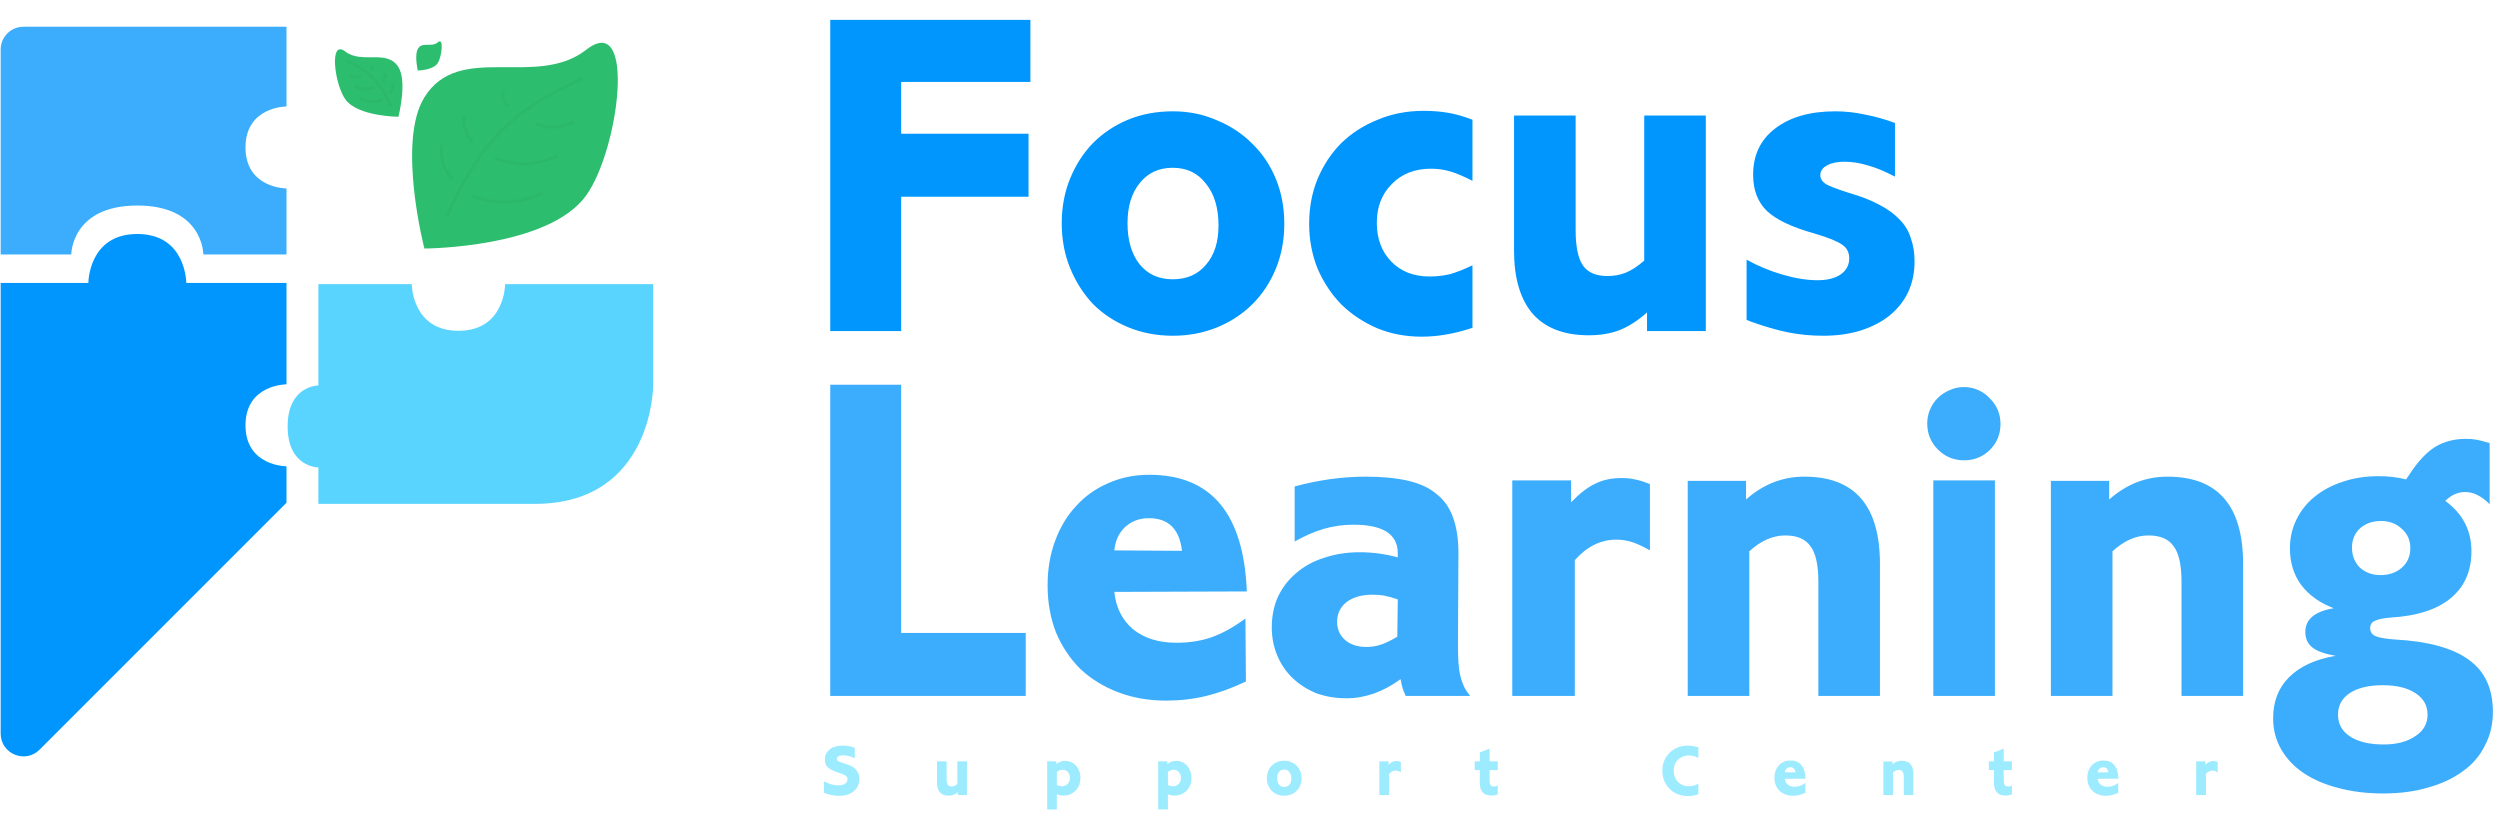
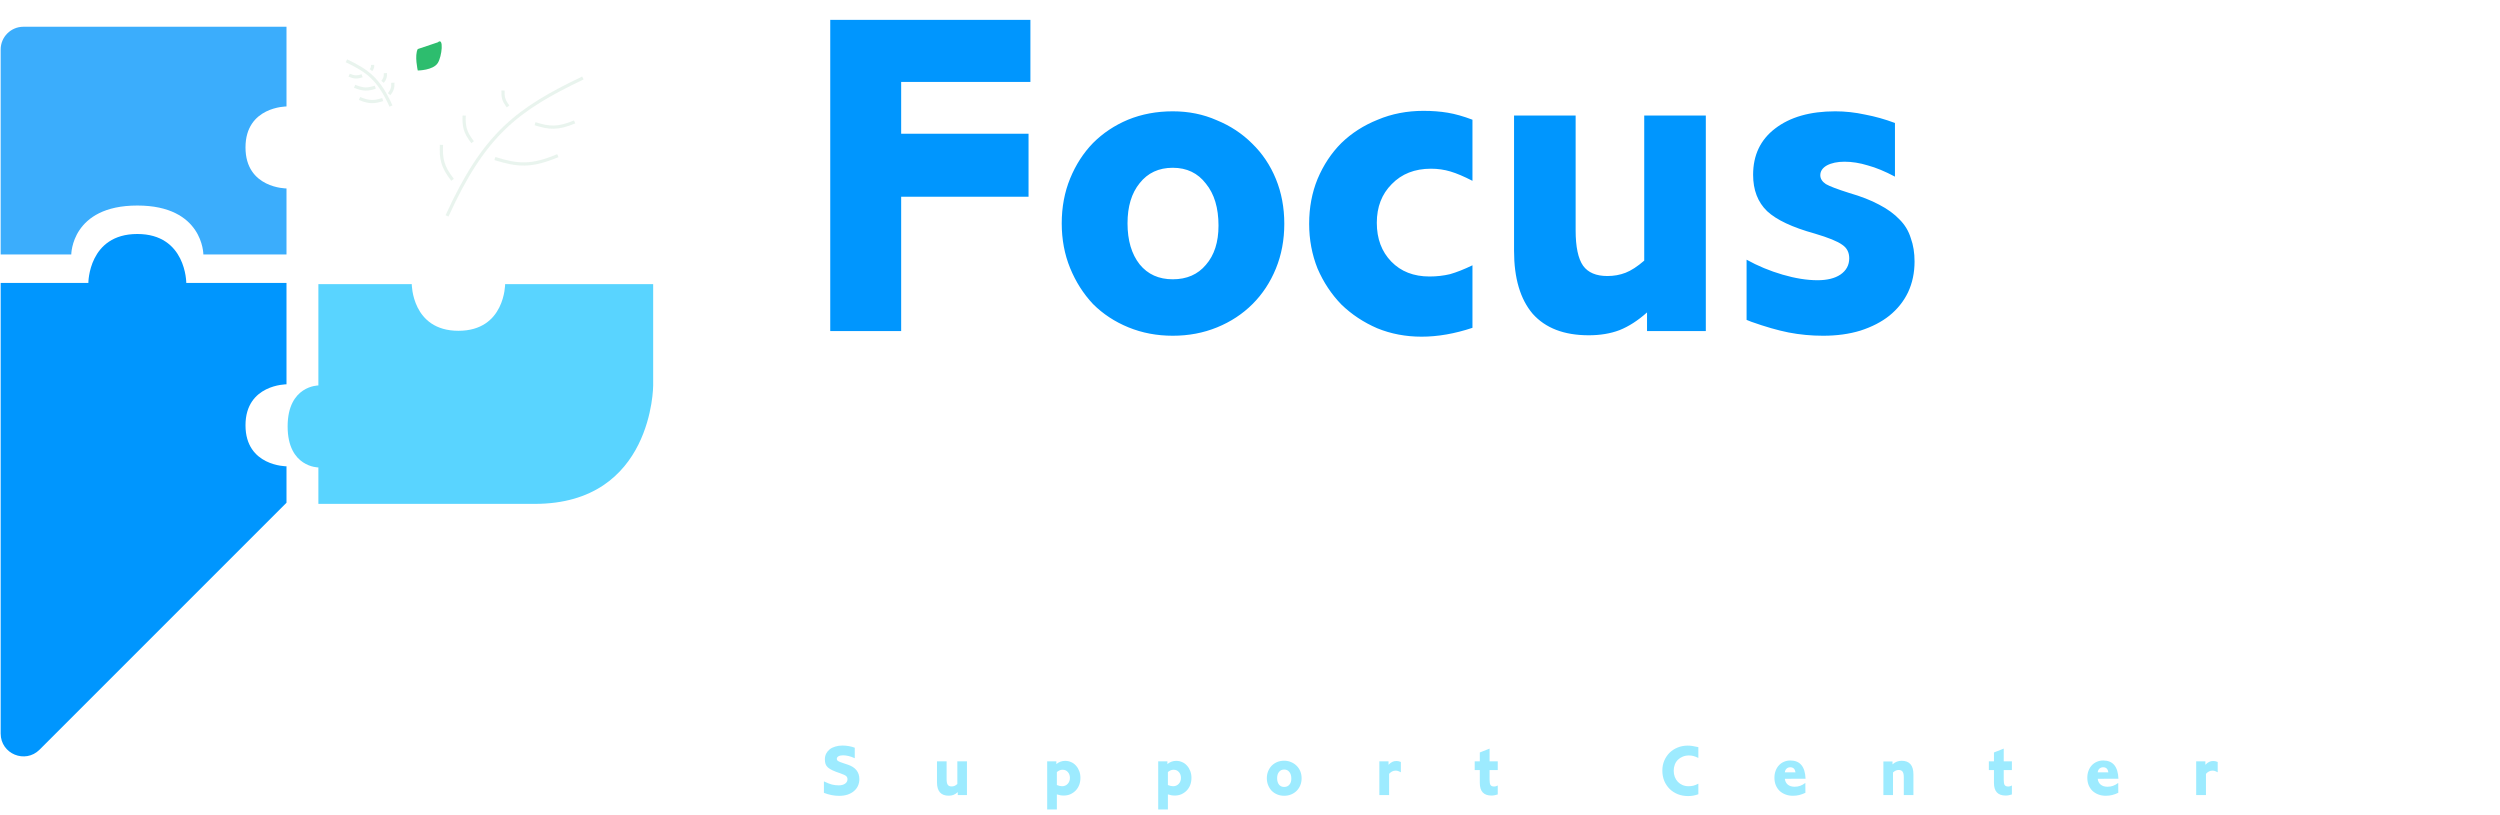
<svg xmlns="http://www.w3.org/2000/svg" width="1110" height="362" viewBox="0 0 1110 362" fill="none">
  <path d="M0.298 125.636V264.676V325.71C0.298 334.719 11.19 339.23 17.561 332.86L127.204 223.217V207.038C127.204 207.038 109.002 207.038 109.002 188.836C109.002 170.634 127.204 170.634 127.204 170.634V125.636H82.711C82.711 125.636 82.711 103.895 60.97 103.895C39.23 103.895 39.23 125.636 39.23 125.636H0.298Z" fill="#0096FE" />
  <path d="M31.646 112.997H0.298V21.988C0.298 16.404 4.826 11.877 10.41 11.877H127.204V47.269C127.204 47.269 109.002 47.269 109.002 65.47C109.002 83.672 127.204 83.672 127.204 83.672V112.997H90.295C90.295 112.997 90.295 91.256 60.97 91.256C31.646 91.256 31.646 112.997 31.646 112.997Z" fill="#3BADFC" />
  <path d="M141.361 171.14V126.142H182.82C182.82 126.142 182.82 146.871 203.55 146.871C224.279 146.871 224.279 126.142 224.279 126.142H290.007V171.14C290.007 171.14 290.007 223.723 237.425 223.723H141.361V207.543C141.361 207.543 127.709 207.543 127.709 189.342C127.709 171.14 141.361 171.14 141.361 171.14Z" fill="#59D4FF" />
-   <path d="M188.431 43.211C176.149 62.992 188.431 110.348 188.431 110.348C188.431 110.348 243.549 110.185 260.303 86.726C274.96 66.203 282.608 4.669 260.303 22.075C237.997 39.481 203.896 18.303 188.431 43.211Z" fill="#2DBD6E" />
  <path d="M198.484 95.848C215.02 59.507 229.619 48.573 258.797 34.626" stroke="#239456" stroke-opacity="0.1" stroke-width="1.427" />
  <path d="M255.126 54.129C247.587 57.287 243.874 56.899 237.551 54.935" stroke="#239456" stroke-opacity="0.1" stroke-width="1.427" />
  <path d="M247.687 69.107C235.695 74.131 229.787 73.513 219.73 70.389" stroke="#239456" stroke-opacity="0.1" stroke-width="1.427" />
-   <path d="M241.079 85.658C227.621 91.296 220.991 90.603 209.705 87.097" stroke="#239456" stroke-opacity="0.1" stroke-width="1.427" />
  <path d="M225.588 47.242C223.48 44.517 223.233 42.963 223.343 40.175" stroke="#239456" stroke-opacity="0.1" stroke-width="1.427" />
  <path d="M209.848 63.141C206.32 58.581 205.906 55.98 206.09 51.314" stroke="#239456" stroke-opacity="0.1" stroke-width="1.427" />
  <path d="M200.937 79.849C196.302 73.859 195.759 70.442 196 64.313" stroke="#239456" stroke-opacity="0.1" stroke-width="1.427" />
-   <path d="M176.9 29.807C180.93 36.297 176.9 51.836 176.9 51.836C176.9 51.836 158.814 51.782 153.317 44.085C148.507 37.351 145.998 17.16 153.317 22.872C160.635 28.583 171.825 21.634 176.9 29.807Z" fill="#2DBD6E" />
-   <path d="M185.483 21.781C183.96 24.585 185.483 31.298 185.483 31.298C185.483 31.298 192.32 31.275 194.398 27.949C196.216 25.04 197.165 16.317 194.398 18.784C191.631 21.252 187.401 18.25 185.483 21.781Z" fill="#2DBD6E" />
+   <path d="M185.483 21.781C183.96 24.585 185.483 31.298 185.483 31.298C185.483 31.298 192.32 31.275 194.398 27.949C196.216 25.04 197.165 16.317 194.398 18.784Z" fill="#2DBD6E" />
  <path d="M173.601 47.078C168.175 35.154 163.384 31.566 153.81 26.989" stroke="#239456" stroke-opacity="0.1" stroke-width="1.427" />
  <path d="M155.015 33.389C157.489 34.425 158.708 34.298 160.782 33.654" stroke="#239456" stroke-opacity="0.1" stroke-width="1.427" />
  <path d="M157.456 38.304C161.391 39.953 163.329 39.75 166.63 38.725" stroke="#239456" stroke-opacity="0.1" stroke-width="1.427" />
  <path d="M159.624 43.735C164.04 45.585 166.216 45.357 169.919 44.207" stroke="#239456" stroke-opacity="0.1" stroke-width="1.427" />
  <path d="M164.708 31.129C165.399 30.235 165.48 29.725 165.444 28.81" stroke="#239456" stroke-opacity="0.1" stroke-width="1.427" />
  <path d="M169.872 36.346C171.03 34.85 171.166 33.997 171.105 32.465" stroke="#239456" stroke-opacity="0.1" stroke-width="1.427" />
  <path d="M172.796 41.829C174.317 39.864 174.495 38.742 174.416 36.731" stroke="#239456" stroke-opacity="0.1" stroke-width="1.427" />
  <path d="M457.501 8.82V36.373H400.116V59.369H456.673V87.336H400.116V147H368.627V8.82H457.501ZM541.017 100.18C541.017 92.308 539.152 86.093 535.423 81.535C531.833 76.84 526.93 74.492 520.715 74.492C514.5 74.492 509.597 76.771 506.006 81.328C502.415 85.748 500.619 91.687 500.619 99.145C500.619 106.741 502.415 112.818 506.006 117.375C509.597 121.795 514.5 124.005 520.715 124.005C526.93 124.005 531.833 121.864 535.423 117.582C539.152 113.301 541.017 107.5 541.017 100.18ZM570.227 99.352C570.227 106.534 568.984 113.163 566.498 119.24C564.012 125.317 560.56 130.565 556.14 134.984C551.72 139.404 546.472 142.857 540.395 145.343C534.319 147.829 527.758 149.072 520.715 149.072C513.671 149.072 507.111 147.829 501.034 145.343C494.957 142.857 489.709 139.404 485.289 134.984C481.008 130.427 477.624 125.109 475.138 119.033C472.652 112.956 471.409 106.326 471.409 99.145C471.409 91.963 472.652 85.334 475.138 79.257C477.624 73.18 481.008 67.931 485.289 63.512C489.709 59.092 494.888 55.64 500.827 53.154C506.903 50.668 513.533 49.425 520.715 49.425C527.758 49.425 534.249 50.737 540.188 53.361C546.265 55.847 551.513 59.3 555.933 63.719C560.491 68.139 564.012 73.387 566.498 79.464C568.984 85.541 570.227 92.17 570.227 99.352ZM653.772 80.292C650.043 78.359 646.797 76.978 644.035 76.149C641.273 75.32 638.373 74.906 635.334 74.906C628.152 74.906 622.352 77.185 617.932 81.743C613.513 86.162 611.303 91.894 611.303 98.937C611.303 105.981 613.444 111.713 617.725 116.132C622.007 120.552 627.669 122.762 634.713 122.762C637.889 122.762 640.928 122.416 643.828 121.726C646.728 120.897 650.043 119.585 653.772 117.79V145.55C645.9 148.174 638.373 149.486 631.191 149.486C624.147 149.486 617.587 148.243 611.51 145.757C605.433 143.133 600.116 139.611 595.558 135.192C591.139 130.634 587.617 125.317 584.993 119.24C582.507 113.025 581.264 106.395 581.264 99.352C581.264 92.17 582.507 85.541 584.993 79.464C587.617 73.249 591.139 67.931 595.558 63.512C600.116 59.092 605.502 55.64 611.717 53.154C617.932 50.529 624.7 49.218 632.02 49.218C635.887 49.218 639.478 49.494 642.792 50.046C646.107 50.599 649.767 51.634 653.772 53.154V80.292ZM757.383 147H731.28V138.713C727.275 142.304 723.2 144.928 719.057 146.586C715.052 148.105 710.494 148.864 705.384 148.864C694.473 148.864 686.187 145.688 680.524 139.335C675 132.844 672.237 123.521 672.237 111.367V51.289H699.583V102.252C699.583 109.572 700.688 114.82 702.898 117.997C705.108 121.035 708.699 122.554 713.671 122.554C716.571 122.554 719.264 122.071 721.75 121.104C724.236 120.137 726.998 118.342 730.037 115.718V51.289H757.383V147ZM841.361 78.428C836.942 76.08 832.936 74.423 829.345 73.456C825.755 72.351 822.302 71.799 818.987 71.799C815.811 71.799 813.187 72.351 811.115 73.456C809.181 74.561 808.215 76.011 808.215 77.806C808.215 79.326 809.043 80.638 810.701 81.743C812.358 82.709 815.811 84.021 821.059 85.679C826.307 87.198 830.727 88.924 834.317 90.858C838.046 92.791 841.085 95.001 843.433 97.487C845.781 99.835 847.438 102.597 848.405 105.774C849.51 108.812 850.062 112.265 850.062 116.132C850.062 121.104 849.095 125.662 847.162 129.805C845.228 133.81 842.466 137.263 838.875 140.164C835.422 142.926 831.141 145.136 826.031 146.793C821.059 148.312 815.534 149.072 809.458 149.072C804.209 149.072 799.099 148.588 794.127 147.621C789.293 146.655 783.769 145.066 777.554 142.857L775.482 142.028V115.304C780.454 118.066 785.771 120.276 791.434 121.933C797.097 123.59 802.276 124.419 806.972 124.419C811.253 124.419 814.637 123.59 817.123 121.933C819.747 120.137 821.059 117.72 821.059 114.682C821.059 112.058 820.023 110.055 817.951 108.674C815.88 107.155 811.805 105.498 805.729 103.702C795.785 100.94 788.741 97.625 784.598 93.758C780.454 89.753 778.383 84.367 778.383 77.599C778.383 68.898 781.628 62.062 788.119 57.09C794.749 51.98 803.657 49.425 814.844 49.425C819.263 49.425 823.683 49.908 828.102 50.875C832.522 51.703 836.942 52.947 841.361 54.604V78.428Z" fill="#0096FE" />
-   <path d="M400.116 281.033H455.43V309H368.627V170.82H400.116V281.033ZM524.801 244.571C523.696 234.904 518.793 230.07 510.092 230.07C505.949 230.07 502.427 231.382 499.527 234.006C496.765 236.63 495.176 240.083 494.762 244.364L524.801 244.571ZM494.762 262.802C495.453 269.707 498.215 275.232 503.049 279.375C508.021 283.38 514.443 285.383 522.315 285.383C528.116 285.383 533.364 284.554 538.06 282.897C542.756 281.24 547.728 278.477 552.976 274.61L553.183 302.578C547.106 305.478 541.236 307.619 535.574 309C529.911 310.381 523.973 311.072 517.758 311.072C510.023 311.072 502.911 309.829 496.419 307.343C489.928 304.857 484.335 301.404 479.639 296.984C475.081 292.427 471.49 287.04 468.866 280.825C466.38 274.472 465.137 267.498 465.137 259.902C465.137 252.72 466.242 246.16 468.452 240.221C470.662 234.144 473.769 228.965 477.775 224.683C481.78 220.264 486.545 216.88 492.069 214.532C497.593 212.046 503.67 210.803 510.3 210.803C537.784 210.803 552.216 228.067 553.597 262.595L494.762 262.802ZM620.609 266.117C618.123 265.288 616.121 264.735 614.601 264.459C613.082 264.183 611.356 264.045 609.422 264.045C604.588 264.045 600.721 265.15 597.821 267.36C595.059 269.569 593.678 272.47 593.678 276.061C593.678 279.375 594.852 282.068 597.199 284.14C599.547 286.212 602.724 287.248 606.729 287.248C608.939 287.248 611.08 286.902 613.151 286.212C615.223 285.521 617.64 284.347 620.402 282.69L620.609 266.117ZM574.825 215.982C585.598 213.082 596.095 211.632 606.315 211.632C613.773 211.632 620.126 212.253 625.374 213.496C630.622 214.739 634.835 216.742 638.011 219.504C641.326 222.128 643.743 225.65 645.262 230.07C646.781 234.351 647.541 239.53 647.541 245.607L647.334 285.59C647.334 288.905 647.403 291.736 647.541 294.084C647.679 296.294 647.955 298.296 648.37 300.092C648.784 301.749 649.336 303.337 650.027 304.857C650.717 306.238 651.615 307.619 652.72 309H624.131C623.44 307.481 622.957 306.238 622.681 305.271C622.405 304.304 622.128 303.061 621.852 301.542C614.118 307.205 606.108 310.036 597.821 310.036C592.987 310.036 588.498 309.276 584.355 307.757C580.35 306.1 576.897 303.89 573.997 301.128C571.096 298.365 568.818 295.051 567.16 291.184C565.503 287.317 564.674 283.104 564.674 278.547C564.674 273.575 565.572 269.086 567.367 265.081C569.301 260.937 571.994 257.416 575.447 254.515C578.9 251.477 583.043 249.198 587.877 247.679C592.711 246.021 598.028 245.193 603.829 245.193C609.353 245.193 614.947 245.952 620.609 247.472V245.607C620.609 237.182 614.049 232.97 600.928 232.97C596.371 232.97 591.951 233.591 587.67 234.834C583.526 236.077 579.245 237.942 574.825 240.428V215.982ZM697.555 213.289V223.026C701.422 219.021 705.013 216.259 708.328 214.739C711.643 213.082 715.51 212.253 719.929 212.253C722.277 212.253 724.28 212.46 725.937 212.875C727.594 213.151 729.804 213.842 732.566 214.946V244.364C729.39 242.569 726.697 241.326 724.487 240.635C722.277 239.945 719.998 239.599 717.65 239.599C710.745 239.599 704.599 242.638 699.213 248.715V309H671.452V213.289H697.555ZM775.243 213.496V221.783C782.839 215.016 791.471 211.632 801.139 211.632C823.512 211.632 834.699 224.545 834.699 250.372V309H807.354V258.451C807.354 250.855 806.18 245.538 803.832 242.5C801.622 239.323 797.893 237.735 792.645 237.735C787.12 237.735 781.803 240.083 776.693 244.778V309H749.347V213.496H775.243ZM888.22 188.222C888.22 192.78 886.631 196.647 883.455 199.823C880.278 202.862 876.48 204.381 872.061 204.381C867.503 204.381 863.636 202.793 860.459 199.616C857.283 196.44 855.694 192.573 855.694 188.015C855.694 185.805 856.109 183.733 856.937 181.8C857.766 179.866 858.871 178.209 860.252 176.828C861.771 175.309 863.498 174.135 865.431 173.306C867.503 172.339 869.644 171.856 871.853 171.856C876.411 171.856 880.278 173.513 883.455 176.828C886.631 180.004 888.22 183.802 888.22 188.222ZM885.734 309H858.388V213.289H885.734V309ZM936.484 213.496V221.783C944.081 215.016 952.713 211.632 962.38 211.632C984.754 211.632 995.941 224.545 995.941 250.372V309H968.595V258.451C968.595 250.855 967.421 245.538 965.073 242.5C962.864 239.323 959.135 237.735 953.886 237.735C948.362 237.735 943.045 240.083 937.935 244.778V309H910.589V213.496H936.484ZM1057.96 304.235C1051.74 304.235 1046.84 305.409 1043.25 307.757C1039.79 310.105 1038.07 313.281 1038.07 317.287C1038.07 321.43 1039.86 324.676 1043.45 327.023C1047.04 329.371 1052.02 330.545 1058.37 330.545C1064.17 330.545 1068.87 329.302 1072.46 326.816C1076.05 324.468 1077.84 321.292 1077.84 317.287C1077.84 313.281 1076.05 310.105 1072.46 307.757C1068.87 305.409 1064.03 304.235 1057.96 304.235ZM1070.18 243.328C1070.18 239.875 1068.93 237.044 1066.45 234.834C1063.96 232.487 1060.86 231.313 1057.13 231.313C1053.4 231.313 1050.29 232.418 1047.8 234.627C1045.46 236.837 1044.28 239.668 1044.28 243.121C1044.28 246.712 1045.46 249.681 1047.8 252.029C1050.29 254.239 1053.33 255.344 1056.92 255.344C1060.79 255.344 1063.96 254.239 1066.45 252.029C1068.93 249.819 1070.18 246.919 1070.18 243.328ZM1105.4 223.855C1103.46 221.921 1101.6 220.54 1099.8 219.711C1098.15 218.883 1096.35 218.468 1094.42 218.468C1091.24 218.468 1088.34 219.78 1085.72 222.404C1093.45 228.067 1097.32 235.525 1097.32 244.778C1097.32 253.618 1094.21 260.592 1087.99 265.702C1081.92 270.674 1073.08 273.505 1061.48 274.196C1058.16 274.472 1055.81 274.956 1054.43 275.646C1053.05 276.199 1052.36 277.304 1052.36 278.961C1052.36 280.618 1053.19 281.792 1054.85 282.483C1056.5 283.173 1059.34 283.657 1063.34 283.933C1078.26 284.762 1089.24 287.8 1096.28 293.048C1103.32 298.158 1106.85 305.823 1106.85 316.044C1106.85 321.568 1105.67 326.54 1103.32 330.96C1101.11 335.517 1097.87 339.315 1093.59 342.354C1089.31 345.53 1084.2 347.947 1078.26 349.605C1072.32 351.4 1065.62 352.298 1058.16 352.298C1050.84 352.298 1044.14 351.469 1038.07 349.812C1032.13 348.293 1027.02 346.083 1022.74 343.182C1018.46 340.282 1015.14 336.76 1012.79 332.617C1010.45 328.474 1009.27 323.916 1009.27 318.944C1009.27 311.486 1011.62 305.409 1016.31 300.713C1021.15 295.879 1028.05 292.703 1037.03 291.184C1032.2 290.355 1028.74 289.112 1026.67 287.455C1024.6 285.797 1023.57 283.519 1023.57 280.618C1023.57 274.956 1027.78 271.434 1036.2 270.053C1029.99 267.705 1025.15 264.252 1021.7 259.694C1018.39 255.137 1016.73 249.75 1016.73 243.535C1016.73 238.84 1017.7 234.558 1019.63 230.691C1021.56 226.686 1024.26 223.302 1027.71 220.54C1031.3 217.64 1035.44 215.43 1040.14 213.911C1044.97 212.253 1050.29 211.425 1056.09 211.425C1060.51 211.425 1064.58 211.908 1068.31 212.875L1069.56 211.01C1073.29 205.21 1077.08 201.066 1080.95 198.58C1084.96 196.094 1089.58 194.851 1094.83 194.851C1096.76 194.851 1098.42 194.989 1099.8 195.266C1101.18 195.542 1103.05 196.025 1105.4 196.716V223.855Z" fill="#3BADFC" />
  <path d="M379.514 336.653C378.607 336.222 377.701 335.898 376.795 335.682C375.91 335.466 375.09 335.358 374.335 335.358C373.493 335.358 372.813 335.499 372.295 335.779C371.799 336.06 371.551 336.437 371.551 336.912C371.551 337.106 371.594 337.29 371.68 337.463C371.767 337.614 371.918 337.765 372.134 337.916C372.349 338.045 372.641 338.185 373.008 338.337C373.396 338.488 373.881 338.66 374.464 338.854L376.406 339.502C378.111 340.063 379.395 340.883 380.258 341.962C381.122 343.041 381.553 344.357 381.553 345.911C381.553 347.033 381.337 348.058 380.906 348.986C380.474 349.893 379.859 350.669 379.061 351.317C378.284 351.964 377.345 352.471 376.244 352.838C375.144 353.183 373.914 353.356 372.554 353.356C370.353 353.356 368.109 352.914 365.821 352.029V346.947L366.145 347.076C367.354 347.659 368.433 348.08 369.382 348.339C370.353 348.576 371.357 348.695 372.392 348.695C373.558 348.695 374.497 348.447 375.209 347.95C375.921 347.454 376.277 346.796 376.277 345.976C376.277 345.652 376.223 345.382 376.115 345.167C376.029 344.929 375.867 344.713 375.629 344.519C375.392 344.325 375.068 344.141 374.658 343.969C374.248 343.775 373.73 343.57 373.105 343.354C371.724 342.901 370.591 342.469 369.706 342.059C368.821 341.649 368.12 341.217 367.602 340.764C367.084 340.289 366.728 339.772 366.534 339.21C366.339 338.628 366.242 337.948 366.242 337.171C366.242 336.243 366.426 335.402 366.793 334.646C367.181 333.891 367.71 333.244 368.379 332.704C369.069 332.165 369.9 331.755 370.871 331.474C371.842 331.172 372.921 331.021 374.108 331.021C375.014 331.021 375.953 331.107 376.924 331.28C377.917 331.453 378.78 331.69 379.514 331.992V336.653ZM429.328 353H425.249V351.705C424.623 352.266 423.987 352.676 423.339 352.935C422.713 353.173 422.001 353.291 421.203 353.291C419.498 353.291 418.203 352.795 417.318 351.802C416.455 350.788 416.024 349.331 416.024 347.432V338.045H420.296V346.008C420.296 347.152 420.469 347.972 420.814 348.468C421.16 348.943 421.721 349.18 422.498 349.18C422.951 349.18 423.372 349.105 423.76 348.954C424.148 348.803 424.58 348.522 425.055 348.112V338.045H429.328V353ZM469.251 348.565C469.726 348.738 470.136 348.867 470.481 348.954C470.827 349.04 471.183 349.083 471.55 349.083C472.564 349.083 473.395 348.738 474.042 348.047C474.711 347.335 475.046 346.451 475.046 345.393C475.046 344.357 474.743 343.494 474.139 342.804C473.535 342.113 472.758 341.768 471.809 341.768C471.334 341.768 470.913 341.843 470.546 341.994C470.179 342.145 469.748 342.404 469.251 342.771V348.565ZM469.025 338.045V339.243C469.629 338.747 470.244 338.39 470.87 338.175C471.496 337.937 472.186 337.819 472.942 337.819C473.913 337.819 474.808 338.013 475.628 338.401C476.47 338.768 477.182 339.297 477.765 339.987C478.369 340.656 478.844 341.455 479.189 342.383C479.534 343.289 479.707 344.282 479.707 345.361C479.707 346.504 479.523 347.562 479.156 348.533C478.79 349.482 478.272 350.303 477.603 350.993C476.934 351.684 476.146 352.234 475.24 352.644C474.333 353.032 473.341 353.227 472.262 353.227C471.744 353.227 471.247 353.183 470.773 353.097C470.32 353.011 469.812 352.881 469.251 352.709V359.409H464.946V338.045H469.025ZM518.549 348.565C519.024 348.738 519.434 348.867 519.78 348.954C520.125 349.04 520.481 349.083 520.848 349.083C521.862 349.083 522.693 348.738 523.34 348.047C524.009 347.335 524.344 346.451 524.344 345.393C524.344 344.357 524.042 343.494 523.437 342.804C522.833 342.113 522.056 341.768 521.107 341.768C520.632 341.768 520.211 341.843 519.844 341.994C519.477 342.145 519.046 342.404 518.549 342.771V348.565ZM518.323 338.045V339.243C518.927 338.747 519.542 338.39 520.168 338.175C520.794 337.937 521.484 337.819 522.24 337.819C523.211 337.819 524.106 338.013 524.926 338.401C525.768 338.768 526.48 339.297 527.063 339.987C527.667 340.656 528.142 341.455 528.487 342.383C528.832 343.289 529.005 344.282 529.005 345.361C529.005 346.504 528.821 347.562 528.455 348.533C528.088 349.482 527.57 350.303 526.901 350.993C526.232 351.684 525.444 352.234 524.538 352.644C523.632 353.032 522.639 353.227 521.56 353.227C521.042 353.227 520.546 353.183 520.071 353.097C519.618 353.011 519.111 352.881 518.549 352.709V359.409H514.244V338.045H518.323ZM573.35 345.684C573.35 344.454 573.059 343.483 572.476 342.771C571.915 342.037 571.149 341.671 570.178 341.671C569.207 341.671 568.441 342.027 567.88 342.739C567.319 343.429 567.038 344.357 567.038 345.523C567.038 346.709 567.319 347.659 567.88 348.371C568.441 349.062 569.207 349.407 570.178 349.407C571.149 349.407 571.915 349.072 572.476 348.403C573.059 347.735 573.35 346.828 573.35 345.684ZM577.915 345.555C577.915 346.677 577.72 347.713 577.332 348.662C576.943 349.612 576.404 350.432 575.713 351.123C575.023 351.813 574.203 352.353 573.253 352.741C572.304 353.129 571.279 353.324 570.178 353.324C569.078 353.324 568.053 353.129 567.103 352.741C566.154 352.353 565.333 351.813 564.643 351.123C563.974 350.41 563.445 349.58 563.057 348.63C562.668 347.681 562.474 346.645 562.474 345.523C562.474 344.4 562.668 343.365 563.057 342.415C563.445 341.466 563.974 340.646 564.643 339.955C565.333 339.264 566.143 338.725 567.071 338.337C568.02 337.948 569.056 337.754 570.178 337.754C571.279 337.754 572.293 337.959 573.221 338.369C574.17 338.757 574.99 339.297 575.681 339.987C576.393 340.678 576.943 341.498 577.332 342.447C577.72 343.397 577.915 344.433 577.915 345.555ZM616.508 338.045V339.567C617.112 338.941 617.673 338.509 618.191 338.272C618.709 338.013 619.313 337.883 620.004 337.883C620.371 337.883 620.684 337.916 620.943 337.98C621.202 338.024 621.547 338.131 621.979 338.304V342.901C621.482 342.62 621.061 342.426 620.716 342.318C620.371 342.21 620.015 342.156 619.648 342.156C618.569 342.156 617.609 342.631 616.767 343.58V353H612.43V338.045H616.508ZM661.373 338.045H664.998V341.897H661.373V346.235C661.373 347.357 661.513 348.134 661.793 348.565C662.096 348.997 662.635 349.213 663.412 349.213C663.692 349.213 663.941 349.18 664.156 349.116C664.372 349.051 664.653 348.932 664.998 348.76V352.741C664.48 352.914 664.005 353.032 663.574 353.097C663.164 353.183 662.711 353.227 662.214 353.227C658.761 353.227 657.035 351.36 657.035 347.627V341.897H654.769V338.045H657.035V334.096L661.373 332.38V338.045ZM754.069 336.524C753.228 336.114 752.505 335.833 751.9 335.682C751.296 335.51 750.638 335.423 749.926 335.423C748.912 335.423 747.984 335.596 747.142 335.941C746.322 336.265 745.61 336.729 745.006 337.333C744.401 337.916 743.937 338.628 743.614 339.469C743.29 340.311 743.128 341.228 743.128 342.221C743.128 343.214 743.29 344.131 743.614 344.972C743.937 345.814 744.391 346.537 744.973 347.141C745.556 347.745 746.246 348.22 747.045 348.565C747.865 348.911 748.761 349.083 749.732 349.083C750.508 349.083 751.242 348.997 751.933 348.824C752.623 348.63 753.335 348.339 754.069 347.95V352.644C753.292 352.924 752.537 353.129 751.803 353.259C751.091 353.388 750.325 353.453 749.505 353.453C747.843 353.453 746.311 353.173 744.909 352.612C743.527 352.05 742.33 351.274 741.315 350.281C740.301 349.267 739.503 348.069 738.92 346.688C738.359 345.285 738.079 343.764 738.079 342.124C738.079 340.548 738.359 339.092 738.92 337.754C739.503 336.394 740.29 335.218 741.283 334.226C742.297 333.233 743.495 332.456 744.876 331.895C746.257 331.334 747.746 331.053 749.343 331.053C750.055 331.053 750.757 331.107 751.447 331.215C752.159 331.323 753.033 331.496 754.069 331.733V336.524ZM797.171 342.933C796.998 341.422 796.232 340.667 794.873 340.667C794.225 340.667 793.675 340.872 793.222 341.282C792.79 341.692 792.542 342.232 792.477 342.901L797.171 342.933ZM792.477 345.782C792.585 346.861 793.017 347.724 793.772 348.371C794.549 348.997 795.552 349.31 796.783 349.31C797.689 349.31 798.509 349.18 799.243 348.921C799.976 348.662 800.753 348.231 801.573 347.627L801.606 351.997C800.656 352.45 799.739 352.784 798.854 353C797.969 353.216 797.042 353.324 796.07 353.324C794.862 353.324 793.751 353.129 792.736 352.741C791.722 352.353 790.848 351.813 790.114 351.123C789.402 350.41 788.841 349.569 788.431 348.598C788.043 347.605 787.849 346.515 787.849 345.328C787.849 344.206 788.021 343.181 788.366 342.253C788.712 341.304 789.197 340.494 789.823 339.826C790.449 339.135 791.193 338.606 792.057 338.239C792.92 337.851 793.869 337.657 794.905 337.657C799.199 337.657 801.455 340.354 801.67 345.749L792.477 345.782ZM840.27 338.078V339.372C841.457 338.315 842.806 337.786 844.317 337.786C847.812 337.786 849.56 339.804 849.56 343.839V353H845.288V345.102C845.288 343.915 845.104 343.084 844.737 342.609C844.392 342.113 843.809 341.865 842.989 341.865C842.126 341.865 841.295 342.232 840.497 342.965V353H836.224V338.078H840.27ZM889.655 338.045H893.281V341.897H889.655V346.235C889.655 347.357 889.795 348.134 890.076 348.565C890.378 348.997 890.918 349.213 891.694 349.213C891.975 349.213 892.223 349.18 892.439 349.116C892.655 349.051 892.935 348.932 893.281 348.76V352.741C892.763 352.914 892.288 353.032 891.856 353.097C891.446 353.183 890.993 353.227 890.497 353.227C887.044 353.227 885.318 351.36 885.318 347.627V341.897H883.052V338.045H885.318V334.096L889.655 332.38V338.045ZM936.088 342.933C935.915 341.422 935.149 340.667 933.79 340.667C933.142 340.667 932.592 340.872 932.139 341.282C931.707 341.692 931.459 342.232 931.394 342.901L936.088 342.933ZM931.394 345.782C931.502 346.861 931.934 347.724 932.689 348.371C933.466 348.997 934.469 349.31 935.699 349.31C936.606 349.31 937.426 349.18 938.159 348.921C938.893 348.662 939.67 348.231 940.49 347.627L940.522 351.997C939.573 352.45 938.656 352.784 937.771 353C936.886 353.216 935.958 353.324 934.987 353.324C933.779 353.324 932.667 353.129 931.653 352.741C930.639 352.353 929.765 351.813 929.031 351.123C928.319 350.41 927.758 349.569 927.348 348.598C926.959 347.605 926.765 346.515 926.765 345.328C926.765 344.206 926.938 343.181 927.283 342.253C927.628 341.304 928.114 340.494 928.74 339.826C929.366 339.135 930.11 338.606 930.973 338.239C931.837 337.851 932.786 337.657 933.822 337.657C938.116 337.657 940.371 340.354 940.587 345.749L931.394 345.782ZM979.187 338.045V339.567C979.791 338.941 980.352 338.509 980.87 338.272C981.388 338.013 981.992 337.883 982.683 337.883C983.05 337.883 983.363 337.916 983.622 337.98C983.881 338.024 984.226 338.131 984.658 338.304V342.901C984.161 342.62 983.74 342.426 983.395 342.318C983.05 342.21 982.694 342.156 982.327 342.156C981.248 342.156 980.288 342.631 979.446 343.58V353H975.108V338.045H979.187Z" fill="#9DEBFF" />
</svg>